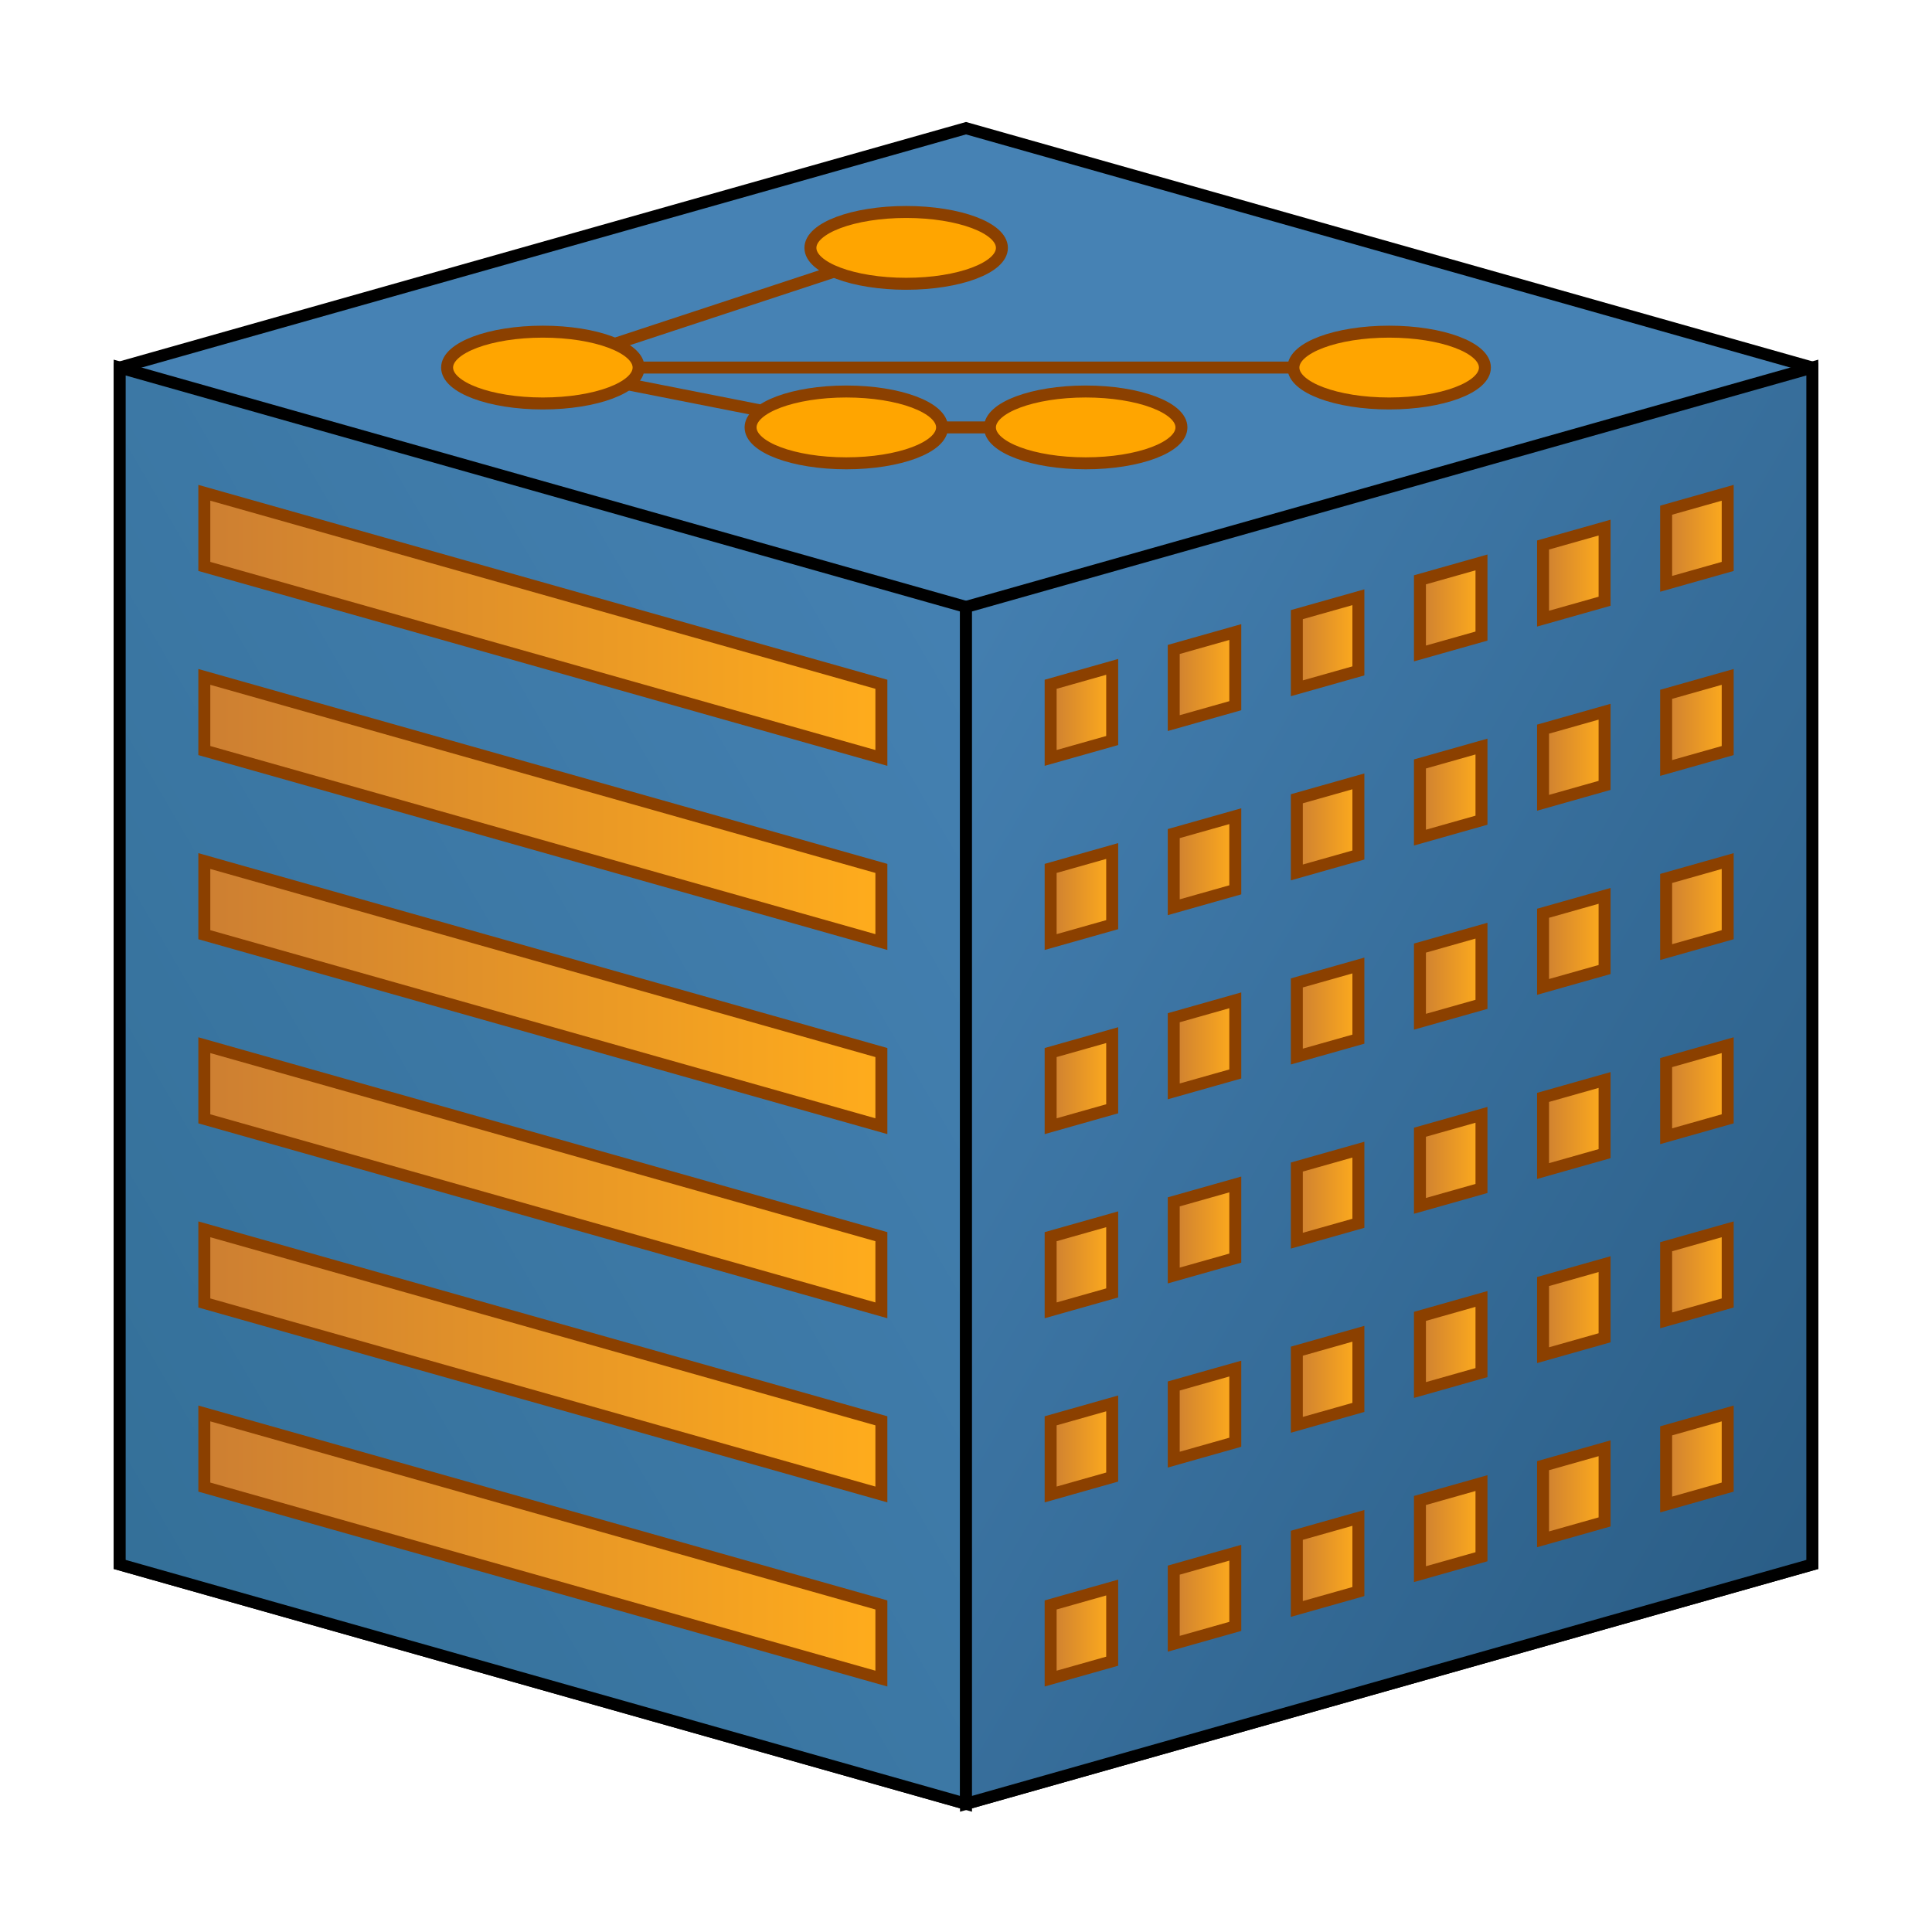
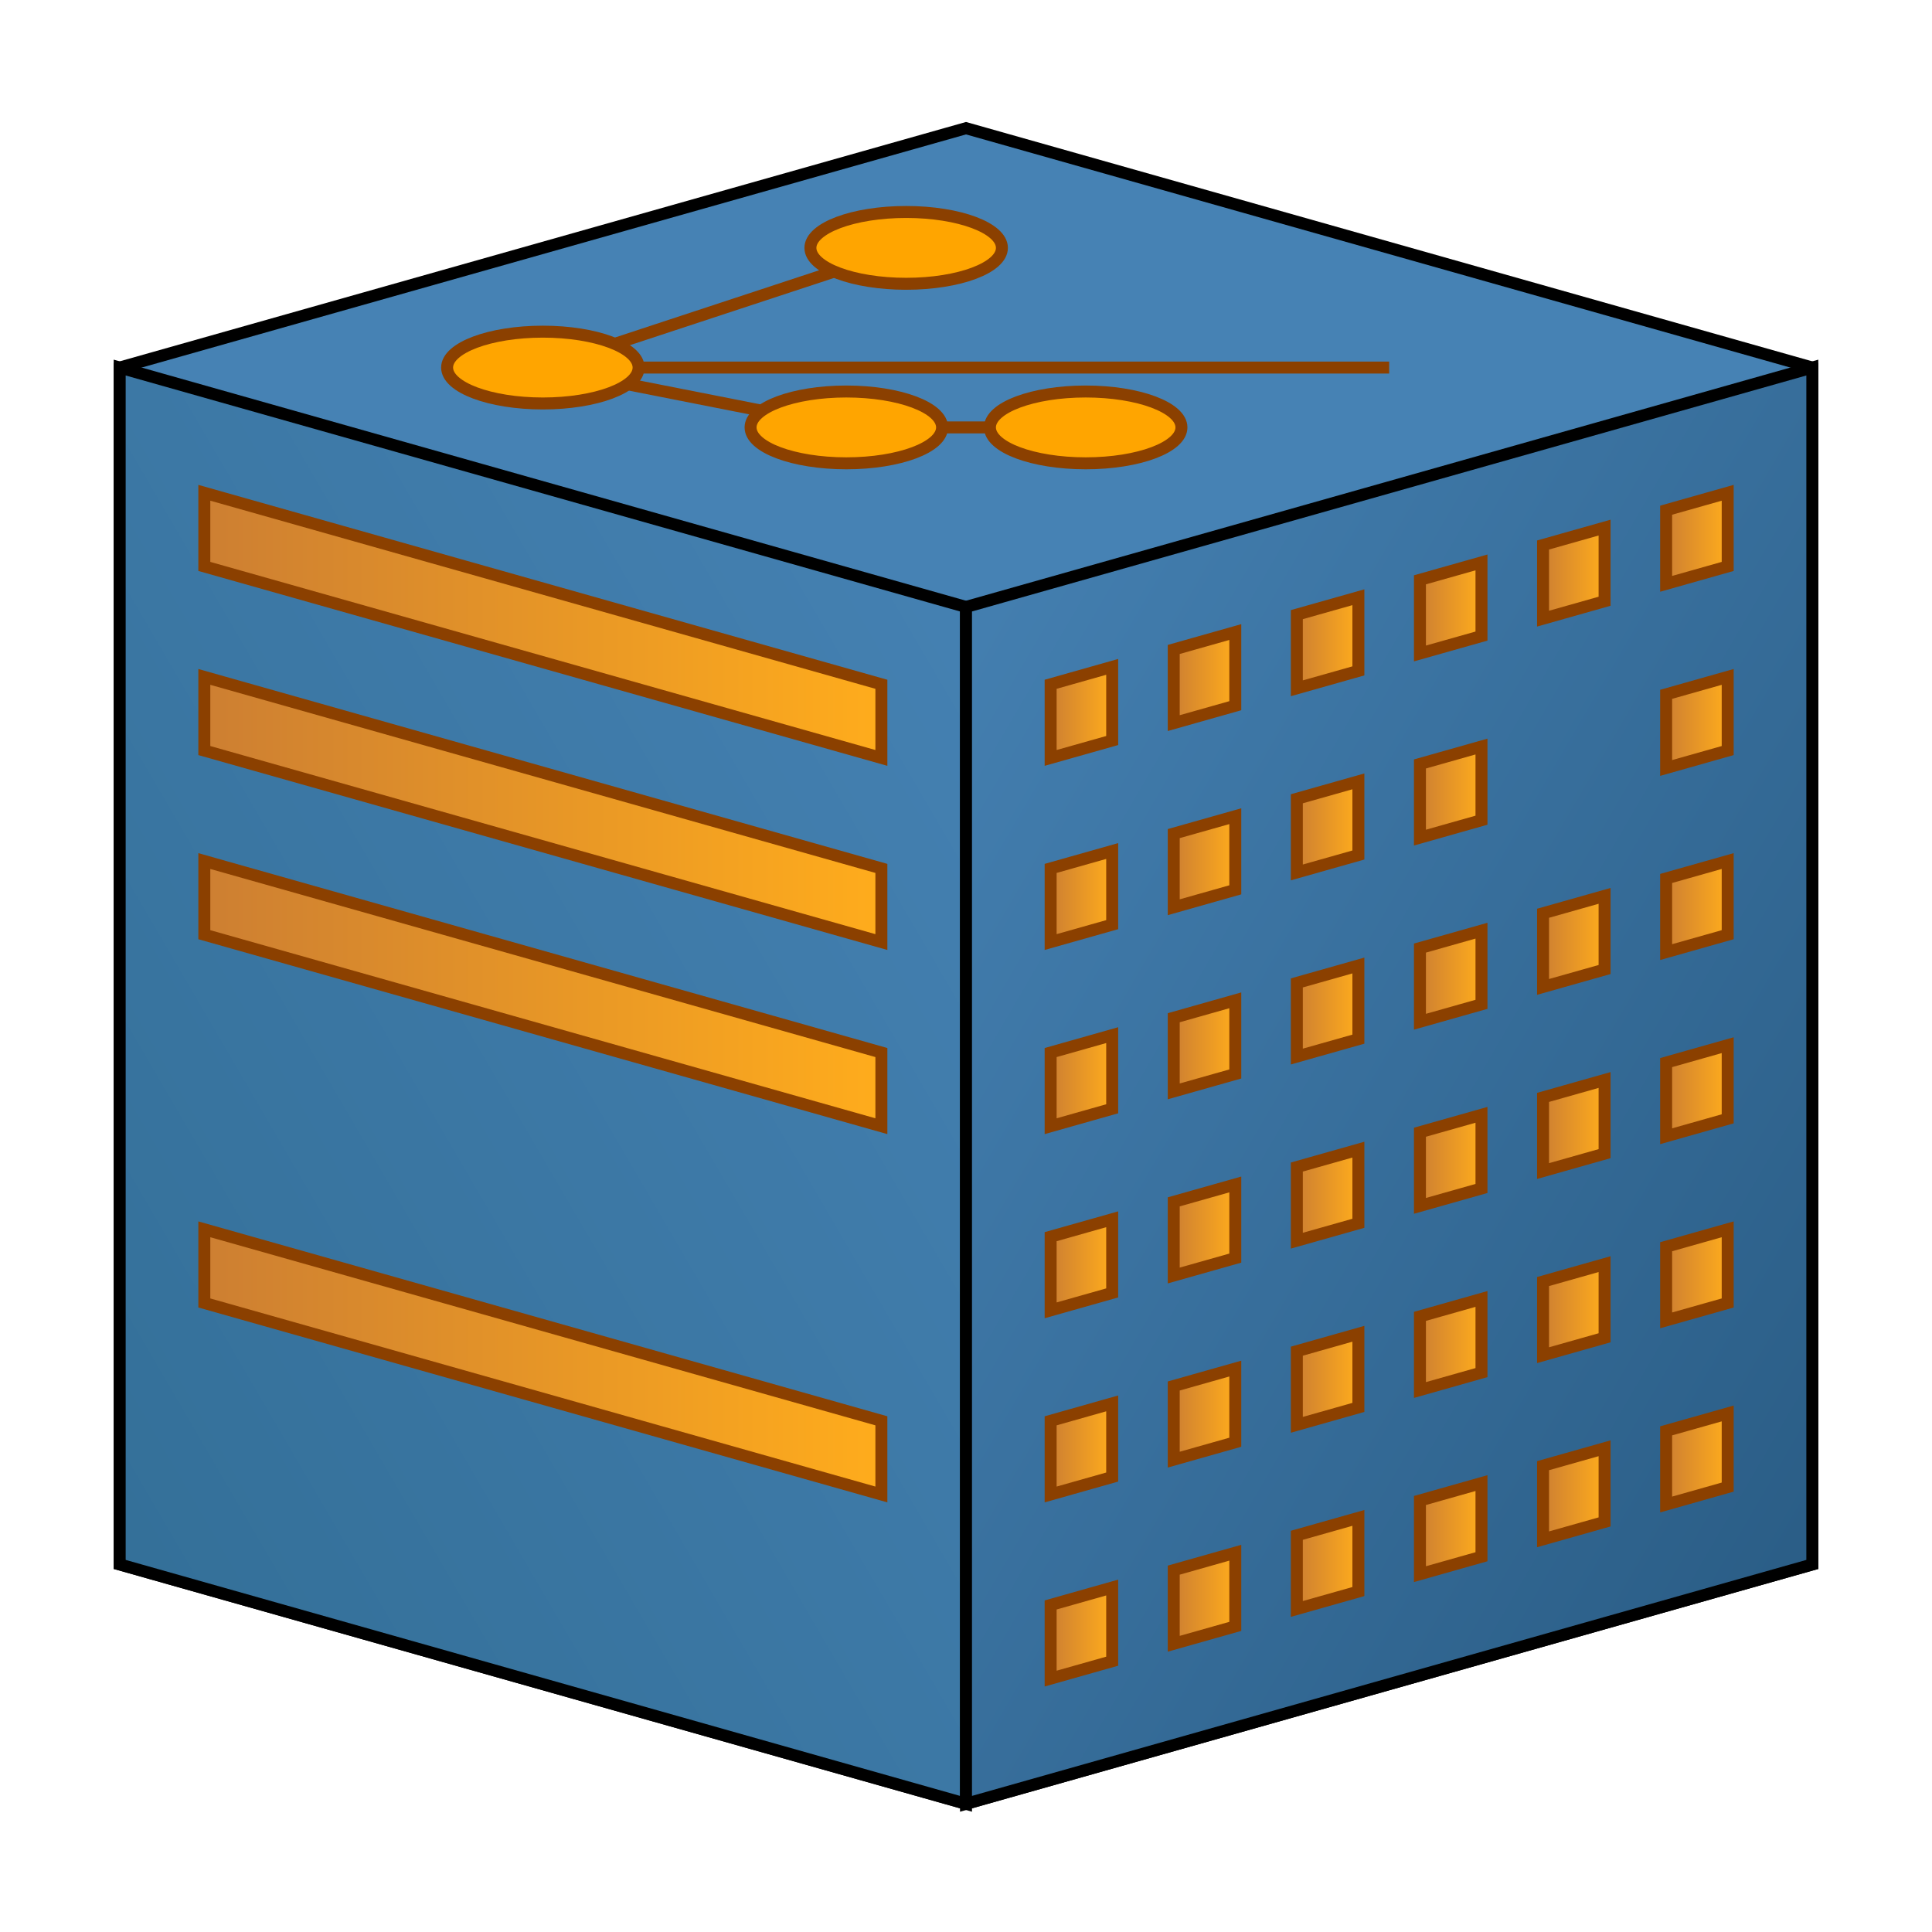
<svg xmlns="http://www.w3.org/2000/svg" viewBox="119.289 120.0 161.421 160.0" width="320" height="320">
  <defs>
    <linearGradient id="grad_left" x1="100%" y1="0%" x2="0%" y2="100%">
      <stop offset="0%" style="stop-color:rgb(70, 130, 180);stop-opacity:1" />
      <stop offset="100%" style="stop-color:rgb(50, 110, 150);stop-opacity:1" />
    </linearGradient>
    <linearGradient id="grad_right" x1="0%" y1="0%" x2="100%" y2="100%">
      <stop offset="0%" style="stop-color:rgb(70, 130, 180);stop-opacity:1" />
      <stop offset="100%" style="stop-color:rgb(40, 90, 130);stop-opacity:1" />
    </linearGradient>
    <linearGradient id="grad_bar_left" x1="100%" y1="100%" x2="0%" y2="100%">
      <stop offset="0%" style="stop-color:rgb(255, 172, 28);stop-opacity:1" />
      <stop offset="100%" style="stop-color:rgb(205, 127, 50);stop-opacity:1" />
    </linearGradient>
  </defs>
  <polygon points="129.289,150.0 129.289,250.0 200,270.0 270.711,250.0 270.711,150.0 200,130.0" style="fill:steelblue;stroke: black;stroke-width:1" />
  <polygon points="129.289,150.0 129.289,250.0 200,270.0 200,170.0" style="fill:url(#grad_left);stroke: black;stroke-width:1" />
  <polygon points="270.711,150.0 270.711,250.0 200,270.0 200,170.0" style="fill:url(#grad_right);stroke: black;stroke-width:1" />
  <polygon points="136.36,160.462 136.36,166.615 192.929,182.615 192.929,176.462" style="fill:url(#grad_bar_left);stroke: rgb(139, 64, 0);stroke-width:1" />
  <polygon points="136.36,175.846 136.36,182.0 192.929,198.0 192.929,191.846" style="fill:url(#grad_bar_left);stroke: rgb(139, 64, 0);stroke-width:1" />
  <polygon points="136.36,191.231 136.36,197.385 192.929,213.385 192.929,207.231" style="fill:url(#grad_bar_left);stroke: rgb(139, 64, 0);stroke-width:1" />
-   <polygon points="136.36,206.615 136.36,212.769 192.929,228.769 192.929,222.615" style="fill:url(#grad_bar_left);stroke: rgb(139, 64, 0);stroke-width:1" />
  <polygon points="136.36,222.0 136.36,228.154 192.929,244.154 192.929,238.0" style="fill:url(#grad_bar_left);stroke: rgb(139, 64, 0);stroke-width:1" />
-   <polygon points="136.36,237.385 136.36,243.538 192.929,259.538 192.929,253.385" style="fill:url(#grad_bar_left);stroke: rgb(139, 64, 0);stroke-width:1" />
  <polygon points="212.214,175.007 212.214,181.161 207.071,182.615 207.071,176.462" style="fill:url(#grad_bar_left);stroke: rgb(139, 64, 0);stroke-width:1" />
  <polygon points="222.499,172.098 222.499,178.252 217.356,179.706 217.356,173.552" style="fill:url(#grad_bar_left);stroke: rgb(139, 64, 0);stroke-width:1" />
  <polygon points="232.784,169.189 232.784,175.343 227.641,176.797 227.641,170.643" style="fill:url(#grad_bar_left);stroke: rgb(139, 64, 0);stroke-width:1" />
  <polygon points="243.069,166.28 243.069,172.434 237.927,173.888 237.927,167.734" style="fill:url(#grad_bar_left);stroke: rgb(139, 64, 0);stroke-width:1" />
  <polygon points="253.354,163.371 253.354,169.524 248.212,170.979 248.212,164.825" style="fill:url(#grad_bar_left);stroke: rgb(139, 64, 0);stroke-width:1" />
  <polygon points="263.64,160.462 263.64,166.615 258.497,168.07 258.497,161.916" style="fill:url(#grad_bar_left);stroke: rgb(139, 64, 0);stroke-width:1" />
  <polygon points="212.214,190.392 212.214,196.545 207.071,198.0 207.071,191.846" style="fill:url(#grad_bar_left);stroke: rgb(139, 64, 0);stroke-width:1" />
  <polygon points="222.499,187.483 222.499,193.636 217.356,195.091 217.356,188.937" style="fill:url(#grad_bar_left);stroke: rgb(139, 64, 0);stroke-width:1" />
  <polygon points="232.784,184.573 232.784,190.727 227.641,192.182 227.641,186.028" style="fill:url(#grad_bar_left);stroke: rgb(139, 64, 0);stroke-width:1" />
  <polygon points="243.069,181.664 243.069,187.818 237.927,189.273 237.927,183.119" style="fill:url(#grad_bar_left);stroke: rgb(139, 64, 0);stroke-width:1" />
-   <polygon points="253.354,178.755 253.354,184.909 248.212,186.364 248.212,180.21" style="fill:url(#grad_bar_left);stroke: rgb(139, 64, 0);stroke-width:1" />
  <polygon points="263.64,175.846 263.64,182.0 258.497,183.455 258.497,177.301" style="fill:url(#grad_bar_left);stroke: rgb(139, 64, 0);stroke-width:1" />
  <polygon points="212.214,205.776 212.214,211.93 207.071,213.385 207.071,207.231" style="fill:url(#grad_bar_left);stroke: rgb(139, 64, 0);stroke-width:1" />
  <polygon points="222.499,202.867 222.499,209.021 217.356,210.476 217.356,204.322" style="fill:url(#grad_bar_left);stroke: rgb(139, 64, 0);stroke-width:1" />
  <polygon points="232.784,199.958 232.784,206.112 227.641,207.566 227.641,201.413" style="fill:url(#grad_bar_left);stroke: rgb(139, 64, 0);stroke-width:1" />
  <polygon points="243.069,197.049 243.069,203.203 237.927,204.657 237.927,198.503" style="fill:url(#grad_bar_left);stroke: rgb(139, 64, 0);stroke-width:1" />
  <polygon points="253.354,194.14 253.354,200.294 248.212,201.748 248.212,195.594" style="fill:url(#grad_bar_left);stroke: rgb(139, 64, 0);stroke-width:1" />
  <polygon points="263.64,191.231 263.64,197.385 258.497,198.839 258.497,192.685" style="fill:url(#grad_bar_left);stroke: rgb(139, 64, 0);stroke-width:1" />
  <polygon points="212.214,221.161 212.214,227.315 207.071,228.769 207.071,222.615" style="fill:url(#grad_bar_left);stroke: rgb(139, 64, 0);stroke-width:1" />
  <polygon points="222.499,218.252 222.499,224.406 217.356,225.86 217.356,219.706" style="fill:url(#grad_bar_left);stroke: rgb(139, 64, 0);stroke-width:1" />
  <polygon points="232.784,215.343 232.784,221.497 227.641,222.951 227.641,216.797" style="fill:url(#grad_bar_left);stroke: rgb(139, 64, 0);stroke-width:1" />
  <polygon points="243.069,212.434 243.069,218.587 237.927,220.042 237.927,213.888" style="fill:url(#grad_bar_left);stroke: rgb(139, 64, 0);stroke-width:1" />
  <polygon points="253.354,209.524 253.354,215.678 248.212,217.133 248.212,210.979" style="fill:url(#grad_bar_left);stroke: rgb(139, 64, 0);stroke-width:1" />
  <polygon points="263.64,206.615 263.64,212.769 258.497,214.224 258.497,208.07" style="fill:url(#grad_bar_left);stroke: rgb(139, 64, 0);stroke-width:1" />
  <polygon points="212.214,236.545 212.214,242.699 207.071,244.154 207.071,238.0" style="fill:url(#grad_bar_left);stroke: rgb(139, 64, 0);stroke-width:1" />
  <polygon points="222.499,233.636 222.499,239.79 217.356,241.245 217.356,235.091" style="fill:url(#grad_bar_left);stroke: rgb(139, 64, 0);stroke-width:1" />
  <polygon points="232.784,230.727 232.784,236.881 227.641,238.336 227.641,232.182" style="fill:url(#grad_bar_left);stroke: rgb(139, 64, 0);stroke-width:1" />
  <polygon points="243.069,227.818 243.069,233.972 237.927,235.427 237.927,229.273" style="fill:url(#grad_bar_left);stroke: rgb(139, 64, 0);stroke-width:1" />
  <polygon points="253.354,224.909 253.354,231.063 248.212,232.517 248.212,226.364" style="fill:url(#grad_bar_left);stroke: rgb(139, 64, 0);stroke-width:1" />
  <polygon points="263.64,222.0 263.64,228.154 258.497,229.608 258.497,223.455" style="fill:url(#grad_bar_left);stroke: rgb(139, 64, 0);stroke-width:1" />
  <polygon points="212.214,251.93 212.214,258.084 207.071,259.538 207.071,253.385" style="fill:url(#grad_bar_left);stroke: rgb(139, 64, 0);stroke-width:1" />
  <polygon points="222.499,249.021 222.499,255.175 217.356,256.629 217.356,250.476" style="fill:url(#grad_bar_left);stroke: rgb(139, 64, 0);stroke-width:1" />
  <polygon points="232.784,246.112 232.784,252.266 227.641,253.72 227.641,247.566" style="fill:url(#grad_bar_left);stroke: rgb(139, 64, 0);stroke-width:1" />
  <polygon points="243.069,243.203 243.069,249.357 237.927,250.811 237.927,244.657" style="fill:url(#grad_bar_left);stroke: rgb(139, 64, 0);stroke-width:1" />
  <polygon points="253.354,240.294 253.354,246.448 248.212,247.902 248.212,241.748" style="fill:url(#grad_bar_left);stroke: rgb(139, 64, 0);stroke-width:1" />
  <polygon points="263.64,237.385 263.64,243.538 258.497,244.993 258.497,238.839" style="fill:url(#grad_bar_left);stroke: rgb(139, 64, 0);stroke-width:1" />
  <line x1="164.645" y1="150.0" x2="235.355" y2="150.0" style="stroke: rgb(139, 64, 0);stroke-width:1" />
  <line x1="164.645" y1="150.0" x2="195" y2="140.0" style="stroke: rgb(139, 64, 0);stroke-width:1" />
  <line x1="164.645" y1="150.0" x2="190" y2="155.0" style="stroke: rgb(139, 64, 0);stroke-width:1" />
  <line x1="210" y1="155.0" x2="190" y2="155.0" style="stroke: rgb(139, 64, 0);stroke-width:1" />
  <ellipse cx="164.645" cy="150.0" rx="8" ry="3" style="fill: orange;stroke: rgb(139, 64, 0);stroke-width:1" />
-   <ellipse cx="235.355" cy="150.0" rx="8" ry="3" style="fill: orange;stroke: rgb(139, 64, 0);stroke-width:1" />
  <ellipse cx="195" cy="140.0" rx="8" ry="3" style="fill: orange;stroke: rgb(139, 64, 0);stroke-width:1" />
  <ellipse cx="210" cy="155.0" rx="8" ry="3" style="fill: orange;stroke: rgb(139, 64, 0);stroke-width:1" />
  <ellipse cx="190" cy="155.0" rx="8" ry="3" style="fill: orange;stroke: rgb(139, 64, 0);stroke-width:1" />
</svg>